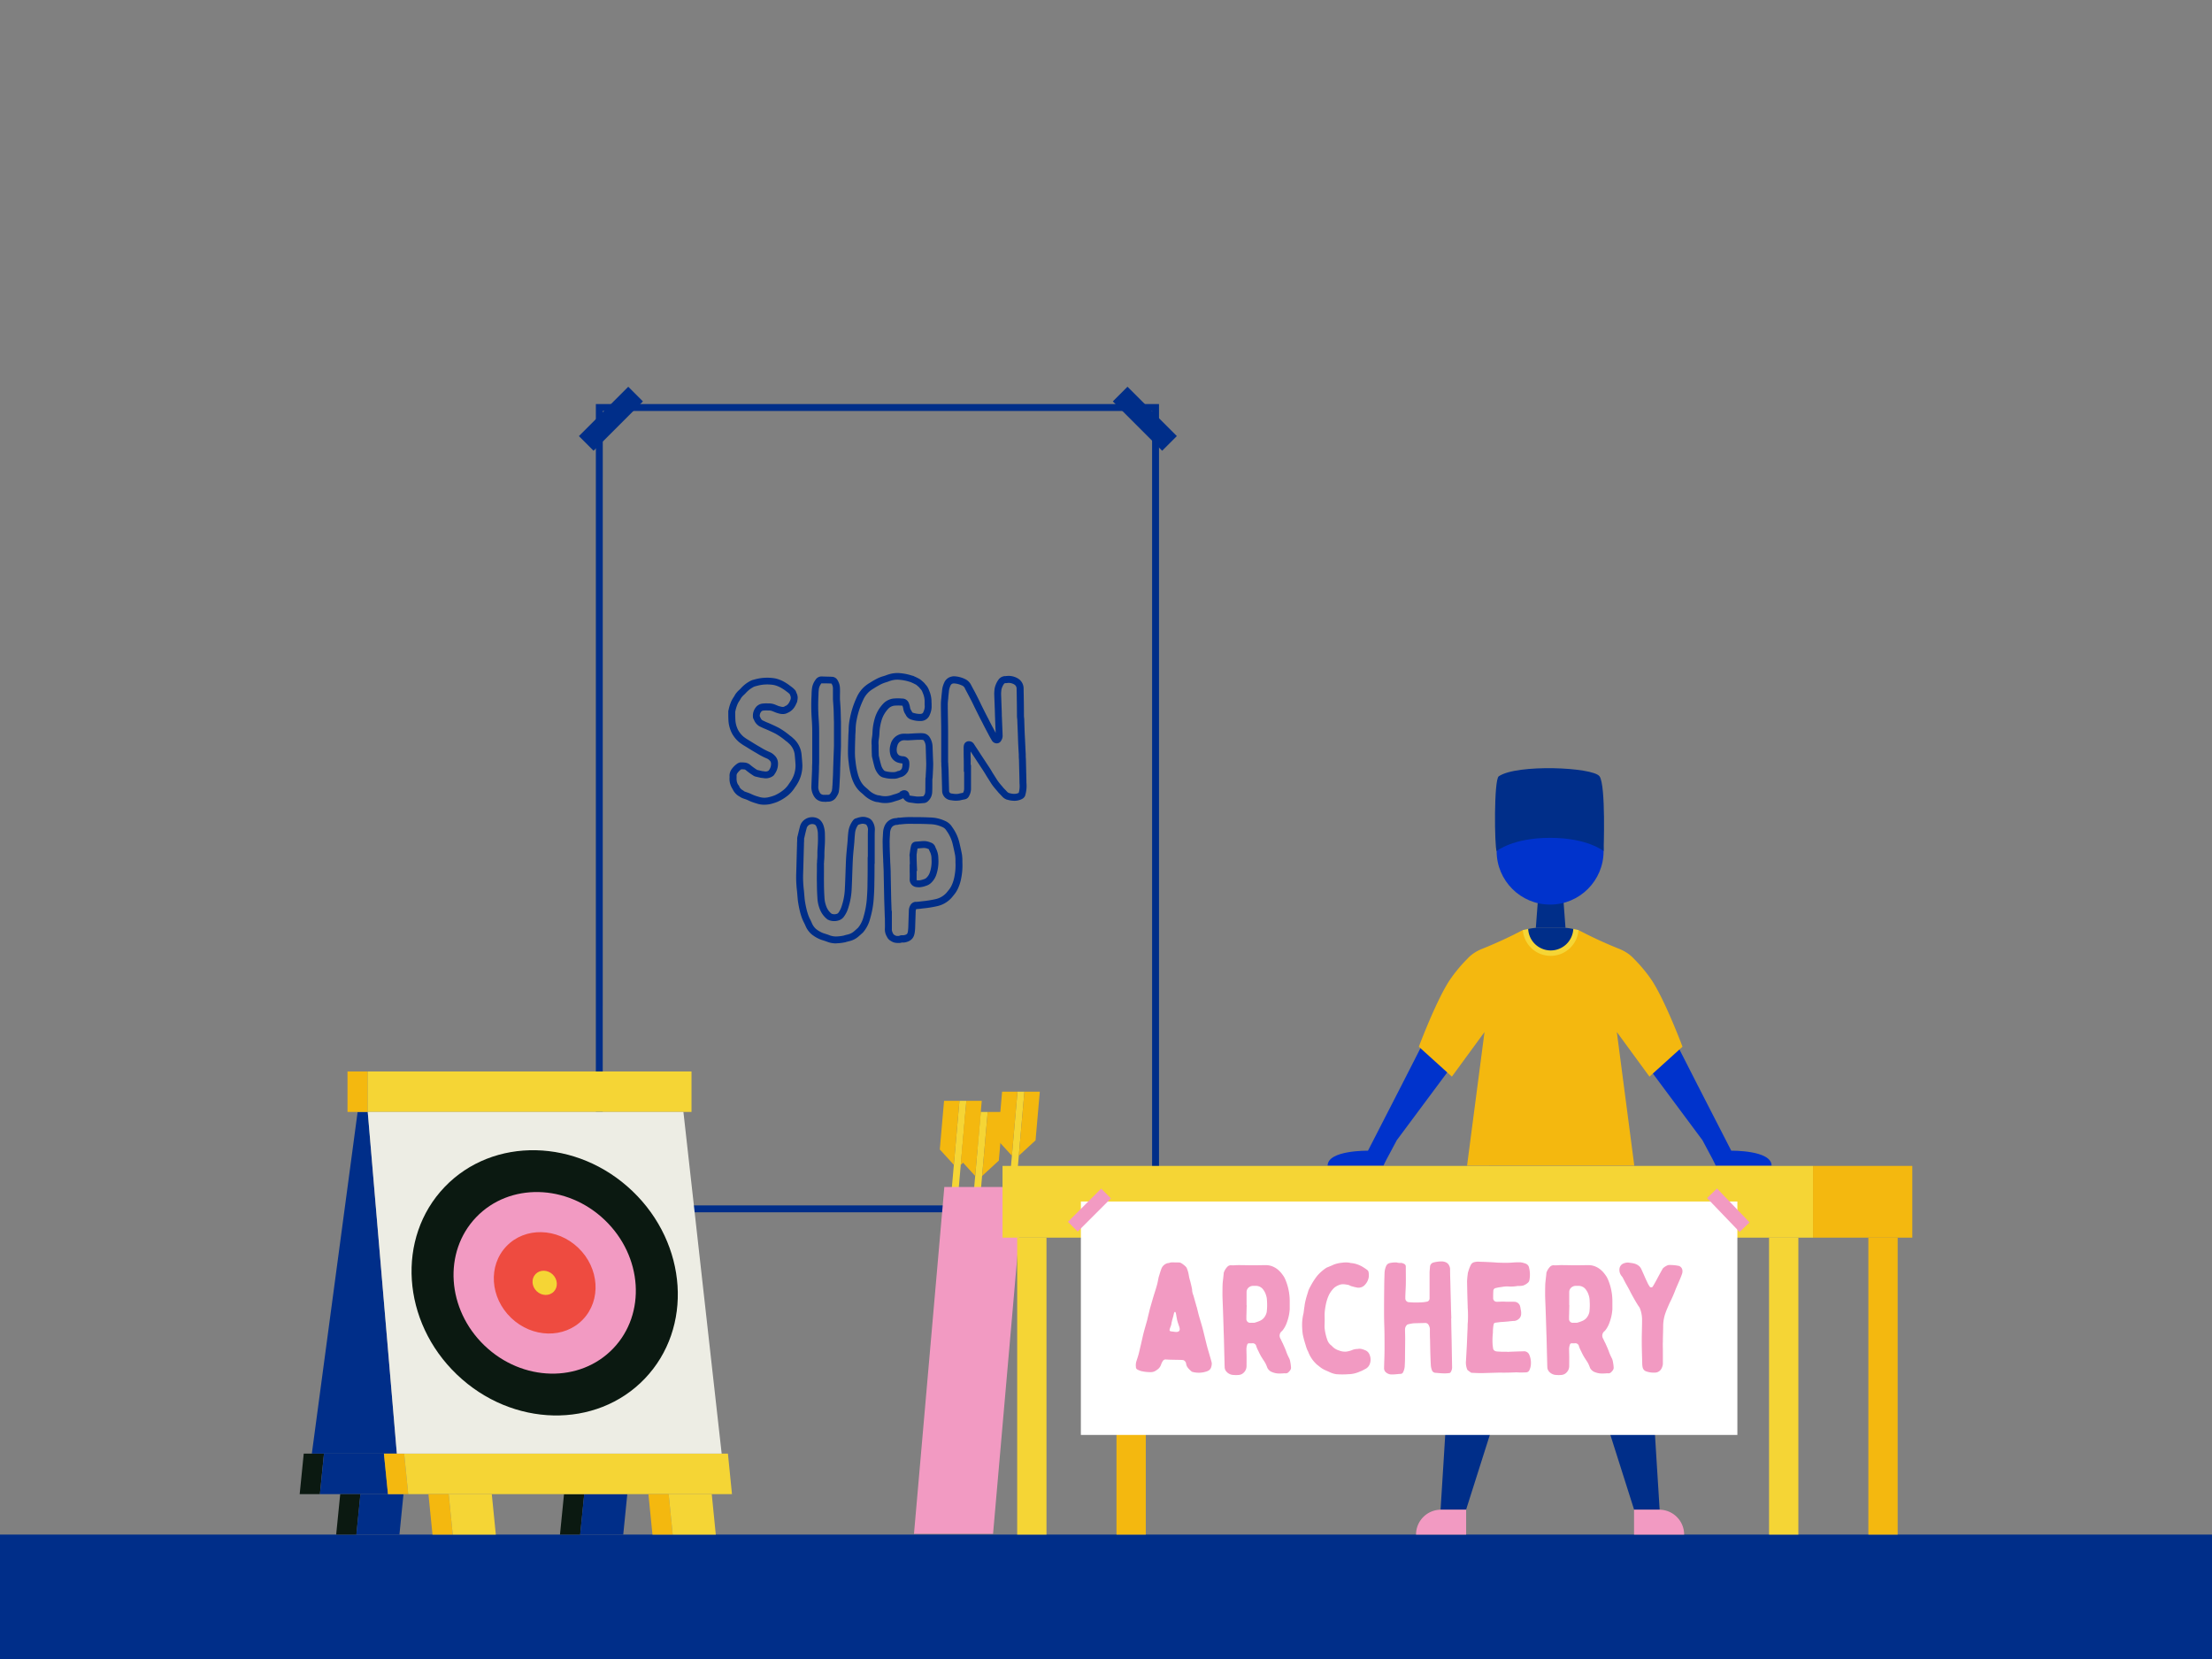
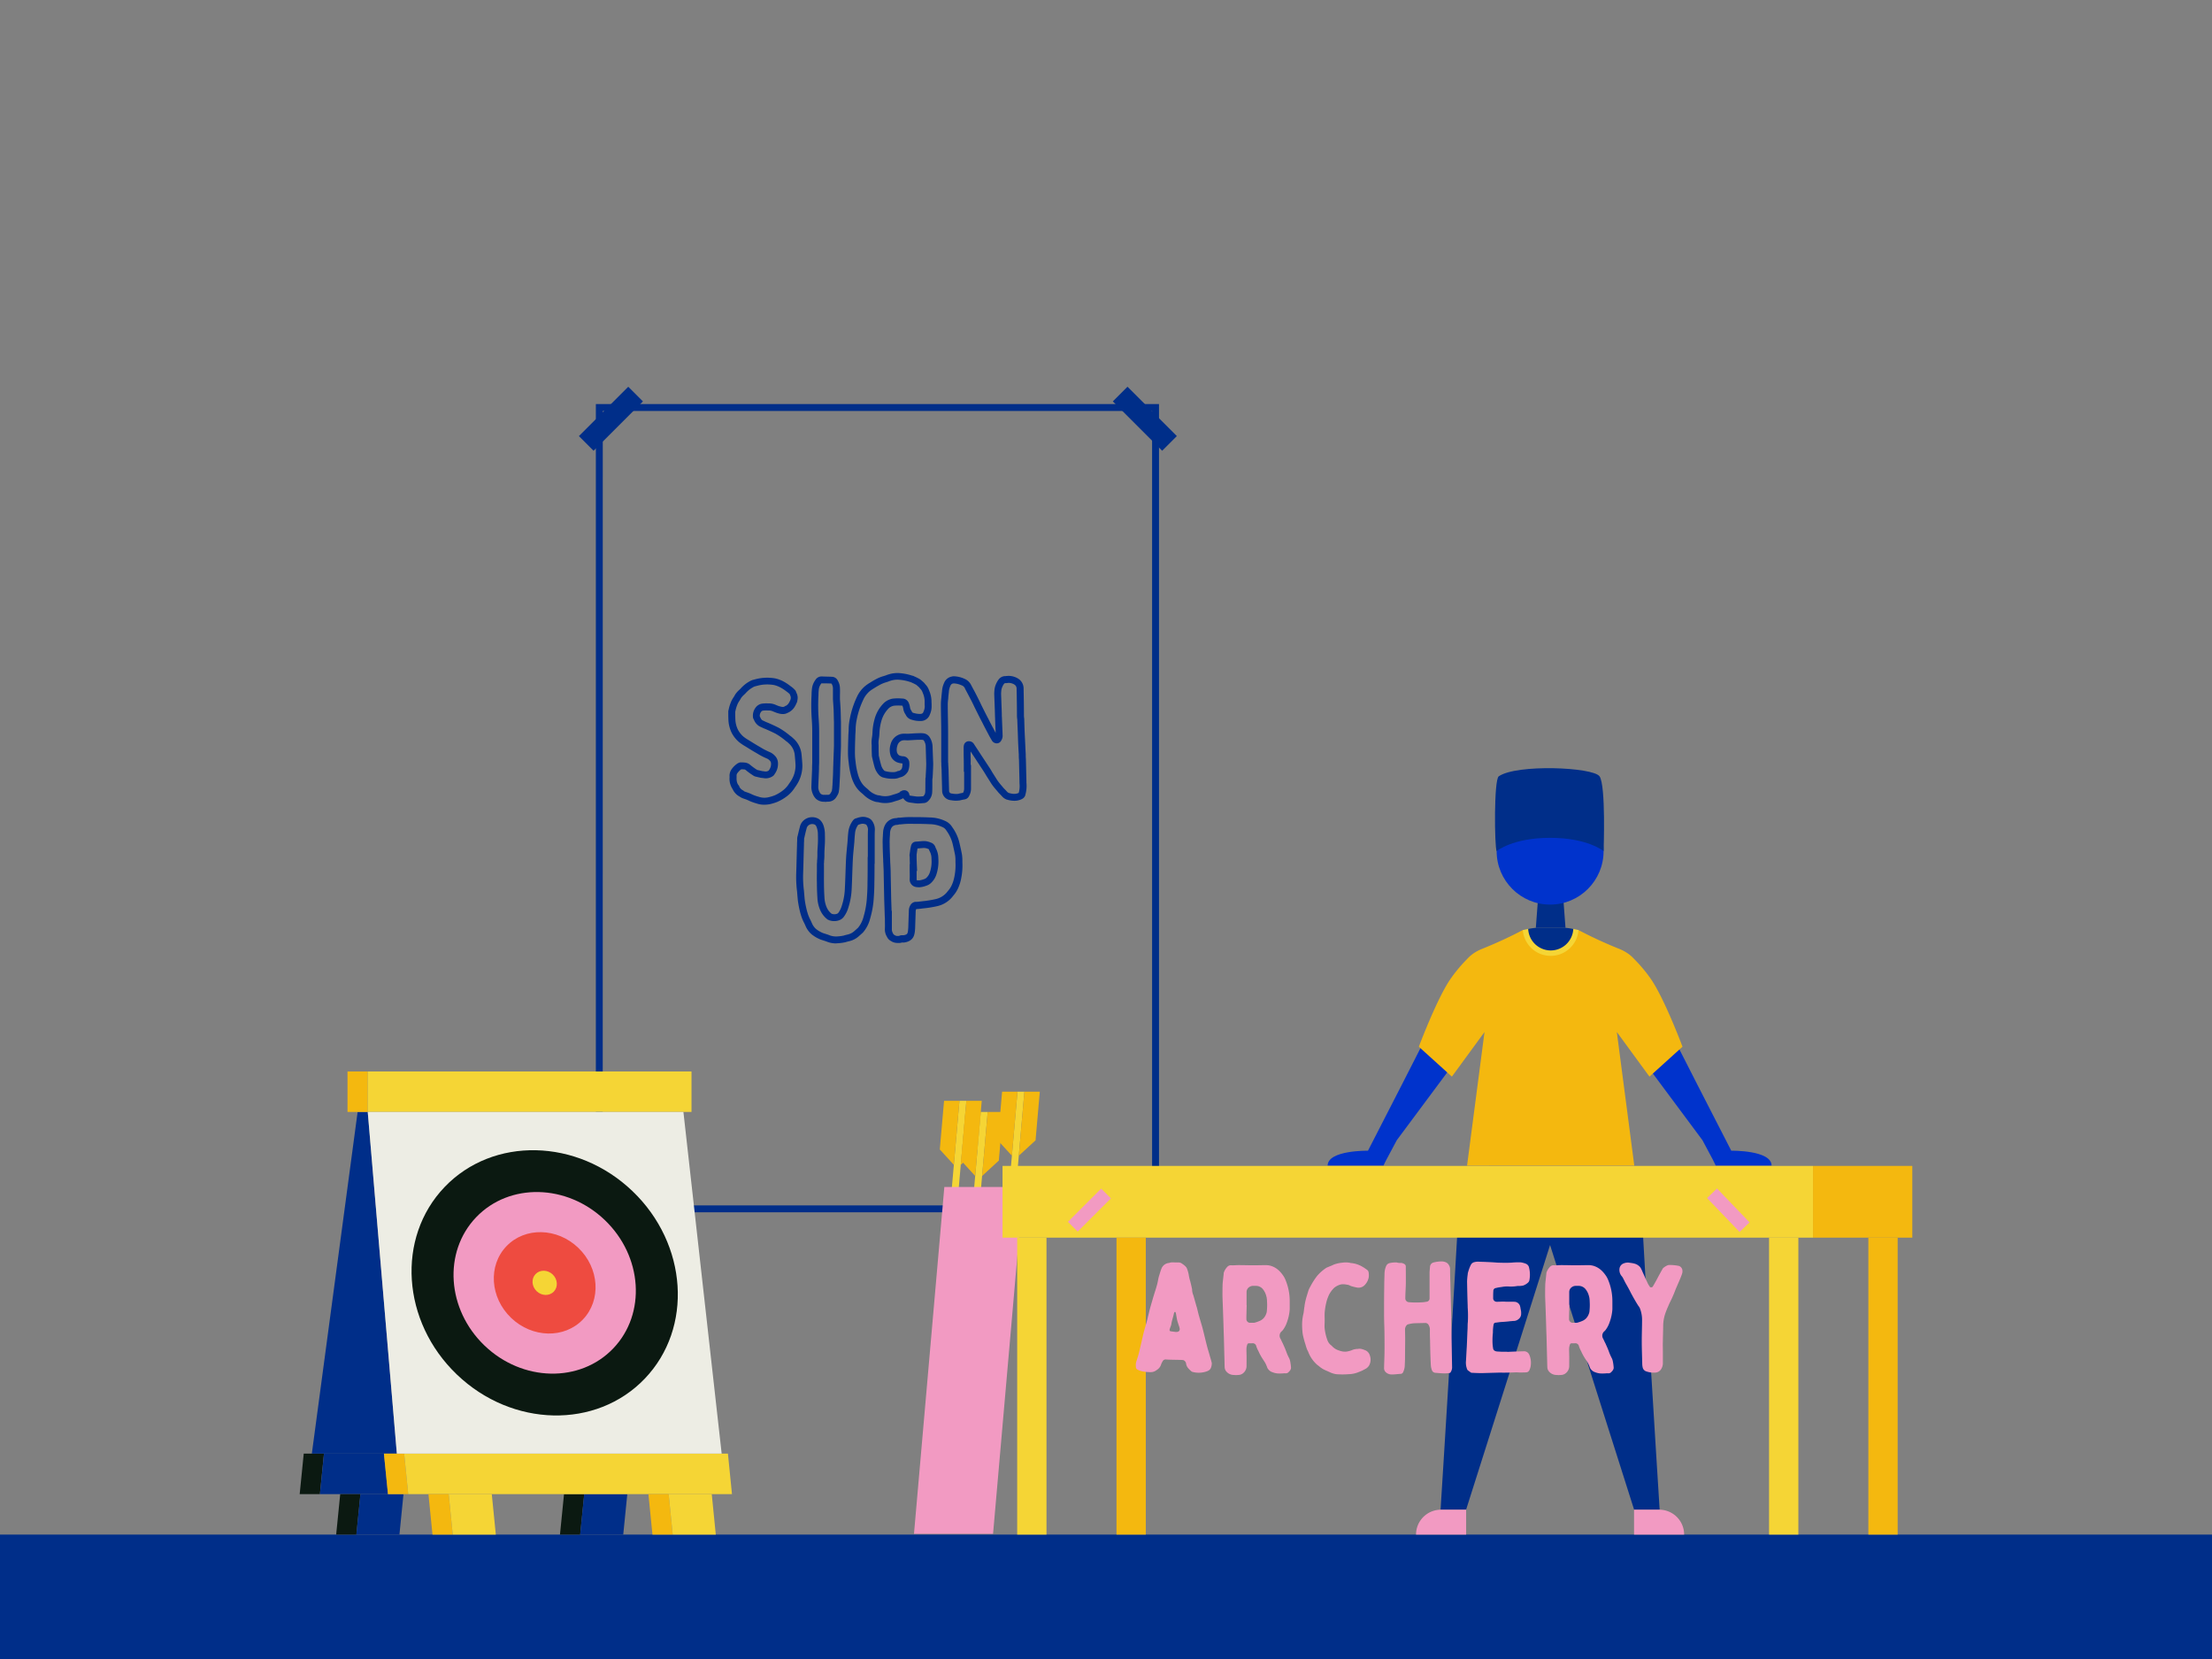
<svg xmlns="http://www.w3.org/2000/svg" width="1600" height="1200" viewBox="0 0 1600 1200">
  <rect x="0" y="0" width="1600" height="1200" fill="#808080" stroke="none" />
  <rect y="1110" width="1600" height="90" fill="#002e89" />
  <rect x="434.38" y="841.9" width="15" height="50.48" transform="translate(-483.73 566.44) rotate(-45)" fill="#002e89" />
  <rect x="802.84" y="859.64" width="50.48" height="15" transform="translate(-370.62 839.52) rotate(-45)" fill="#002e89" />
  <path d="M838.34,876.88H431V292.27H838.34Zm-402.37-5H833.34V297.27H436Z" fill="#002e89" />
  <rect x="820.58" y="277.63" width="15" height="50.48" transform="translate(28.38 674.26) rotate(-45)" fill="#002e89" />
  <rect x="416.64" y="295.37" width="50.48" height="15" transform="translate(-84.73 401.19) rotate(-45)" fill="#002e89" />
  <path d="M552.62,582.06a15.83,15.83,0,0,1-5.36-.89l-.41-.13a32.53,32.53,0,0,1-5.79-2.2,19.58,19.58,0,0,0-2.27-.88c-.6-.21-1.21-.42-1.81-.67a6.68,6.68,0,0,1-1.49-.79c-.24-.14-.43-.28-.57-.38l-.07,0a11.51,11.51,0,0,1-4.76-5l-.31-.57a13.32,13.32,0,0,1-2.06-8.36v-.38a8.11,8.11,0,0,1,1.68-5.69l.09-.13a16.87,16.87,0,0,1,4-3.78l.22-.13a7.83,7.83,0,0,1,1.18-.49l.38-.13h.4a26.29,26.29,0,0,1,3,.12,6.94,6.94,0,0,1,4.09,1.77,44.72,44.72,0,0,0,4.72,3.42l.21.14,1.61.37c.67.15,1.34.3,2,.48.21,0,.43,0,.65.07a11.25,11.25,0,0,1,1.22.16,3.75,3.75,0,0,0,2.82-.62l.23-.31a7.38,7.38,0,0,0,1.49-5,2.87,2.87,0,0,0-.78-1.77,6.33,6.33,0,0,0-2-1.54,52.5,52.5,0,0,1-7.53-3.9l-.81-.47c-1.85-1.05-3.69-2.19-5.46-3.29l-2.11-1.3a35.23,35.23,0,0,1-4.51-3.07l-.11-.09a22.76,22.76,0,0,1-4.77-5.83,23.26,23.26,0,0,1-2.71-9.5c-.13-2.17-.13-4.28-.13-6.32v-.67l.3-1.19a30,30,0,0,1,2.15-6.47,25.21,25.21,0,0,1,1.35-2.27c.4-.62.77-1.21,1.08-1.81l.11-.19a17.11,17.11,0,0,1,2.88-3.3c.44-.42.87-.84,1.29-1.28a24.27,24.27,0,0,1,6.1-4.87,10.11,10.11,0,0,1,2.93-1.24c1.4-.38,2.81-.76,4.25-1a33.88,33.88,0,0,1,11.41,0,23.5,23.5,0,0,1,5.91,2.15,34.13,34.13,0,0,1,5,3.26l.72.53a17.44,17.44,0,0,1,2.52,2.19,4.62,4.62,0,0,1,.48.59l.3.31.19.56c0,.13.09.23.13.34s.14.35.21.55a7.74,7.74,0,0,1,.63,5.55,4.32,4.32,0,0,1-.64,2,16.3,16.3,0,0,1-1.31,2.56,10.94,10.94,0,0,1-4.32,4l-.66.3c-2.51,1.41-5.07.94-7.27.27a16.89,16.89,0,0,1-2.22-.8l-.89-.35a8.39,8.39,0,0,0-2.89-.8l-1.32,0a20.15,20.15,0,0,0-3.27.11,2.09,2.09,0,0,0-1.49,1,4.5,4.5,0,0,0-.88,3.07v.05c.07.14.14.28.2.42.65,1.33,1,2.06,1.8,2.49l1.31.62c.65.31,1.26.61,1.9.86,2.35.95,5,2.16,8.32,3.81l.11.06a52.86,52.86,0,0,1,8.17,5.7,16.33,16.33,0,0,1,2.26,1.85,17.7,17.7,0,0,1,6.11,11.49c.25,2.58.5,5.26.63,8a25.4,25.4,0,0,1-2.66,11.73,31.2,31.2,0,0,1-2.8,4.5,23.12,23.12,0,0,1-5.13,5.81,33.37,33.37,0,0,1-7.71,4.63,37.62,37.62,0,0,1-5.11,1.56A21.33,21.33,0,0,1,552.62,582.06ZM538,572.15l.19.12c.16.1.42.28.52.32l.15,0c.53.22,1.07.41,1.61.59a26.25,26.25,0,0,1,2.91,1.16,28.24,28.24,0,0,0,5,1.87l.58.18a12.72,12.72,0,0,0,7,.26,33.88,33.88,0,0,0,4.34-1.32,28.26,28.26,0,0,0,6.52-4,19.15,19.15,0,0,0,4.08-4.72,25.3,25.3,0,0,0,2.37-3.79,20.27,20.27,0,0,0,2.16-9.35c-.12-2.57-.36-5.19-.6-7.64a12.81,12.81,0,0,0-4.49-8.31l-.11-.11a11.2,11.2,0,0,0-1.68-1.37l-.23-.18a48.65,48.65,0,0,0-7.45-5.22c-3.18-1.57-5.7-2.72-7.89-3.61-.8-.32-1.52-.67-2.23-1-.42-.2-.83-.4-1.24-.58l-.16-.08a9.34,9.34,0,0,1-4-4.76L545,520a3.85,3.85,0,0,1-.39-1.77,9.58,9.58,0,0,1,1.76-6.16,7.18,7.18,0,0,1,4.79-3.1,23.85,23.85,0,0,1,4.18-.18l1.23,0a12.44,12.44,0,0,1,4.68,1.13l1,.4a11.75,11.75,0,0,0,1.59.58l.14,0c1.85.57,2.79.59,3.59.06l.62-.41h.25a5.69,5.69,0,0,0,2.11-2l.08-.13a12.29,12.29,0,0,0,1-2l.19-.49a4,4,0,0,0-.34-3.13l0-.12c0-.12-.09-.23-.13-.34l-.09-.2,0,0a13.21,13.21,0,0,0-1.68-1.5l-.87-.63a31.09,31.09,0,0,0-4.32-2.81,18.75,18.75,0,0,0-4.59-1.71,28.68,28.68,0,0,0-9.65,0c-1.2.22-2.45.55-3.77.91a5.56,5.56,0,0,0-1.58.63l-.12.08a19.62,19.62,0,0,0-5,3.92c-.52.57-1,1.06-1.53,1.54a14.4,14.4,0,0,0-2.06,2.26,23.94,23.94,0,0,1-1.28,2.15,19.58,19.58,0,0,0-1.08,1.81,25.51,25.51,0,0,0-1.77,5.42l-.15.66c0,2.06,0,4,.12,6a18.15,18.15,0,0,0,2.12,7.46,17.63,17.63,0,0,0,3.68,4.47,30,30,0,0,0,3.87,2.61l2.18,1.35c1.82,1.13,3.53,2.19,5.32,3.2l.85.5a48.45,48.45,0,0,0,6.83,3.55,11.09,11.09,0,0,1,3.76,2.71l.12.12a7.75,7.75,0,0,1,2.08,5.14,12.42,12.42,0,0,1-2.54,8.08l0,.07a3.75,3.75,0,0,1-1.34,1.35,8.86,8.86,0,0,1-6.61,1.35,5.61,5.61,0,0,0-.67-.08,11.12,11.12,0,0,1-1.23-.16l-.17,0c-.63-.18-1.27-.32-1.9-.46s-1.4-.32-2.1-.5l-.46-.18a5.44,5.44,0,0,1-1-.58,51,51,0,0,1-5.1-3.7,2.56,2.56,0,0,0-1.07-.62l-.3,0a17,17,0,0,0-2-.1l-.09,0a12.58,12.58,0,0,0-2.63,2.57,2.92,2.92,0,0,0-.74,2.19l0,.38v.72c-.12,2.52.32,4.27,1.41,5.66l.53.68V569a6.3,6.3,0,0,0,2.49,2.59,5.63,5.63,0,0,1,.75.47Zm-3,4h0Z" fill="#002e89" />
  <path d="M597.21,580a7.66,7.66,0,0,1-.94-.06,8.57,8.57,0,0,1-6.07-2.16,10.31,10.31,0,0,1-2.06-3,12.62,12.62,0,0,1-1.23-6.14c.07-2.23.16-4.35.25-6.47s.18-4,.24-6c0-1,0-2,.06-3.1s.06-1.91.06-2.83V529.71c0-3.16-.12-6.36-.36-9.54a140.23,140.23,0,0,1-.13-17.66,37.29,37.29,0,0,1,.39-5.2,13.53,13.53,0,0,1,2.43-5.54,5.14,5.14,0,0,1,4.54-2.48h.12c1.19.06,2.38.09,3.57.12s2.44.06,3.66.12a4.83,4.83,0,0,1,4.15,2.57,11.45,11.45,0,0,1,1.67,5.74c.08,1.6.06,3.12,0,4.88,0,.95,0,2,0,3.14l.11,1.5c.12,1.72.28,3.87.37,6h0c.06,1.5.09,3,.12,4.43s.07,2.89.13,4.32v17.63c-.06,2.31-.15,4.56-.24,6.82s-.19,4.67-.25,7c-.06,1.31-.09,2.59-.12,3.89s-.06,2.63-.12,4l-.38,7.24c0,.34-.06.68-.09,1a19.05,19.05,0,0,1-.27,2.35,6.61,6.61,0,0,1-.85,2.74,9.7,9.7,0,0,1-.81,1.42c-.08.14-.17.28-.27.43l-.06.1a6.91,6.91,0,0,1-6.08,3.14l-.61,0C597.86,580,597.54,580,597.21,580Zm-2.87-85.74a.41.41,0,0,0-.19,0l-.12.18a8.86,8.86,0,0,0-1.66,3.52,31.36,31.36,0,0,0-.34,4.57v.15a136.74,136.74,0,0,0,.12,17.09c.25,3.27.37,6.6.37,9.88v20.64c0,1,0,2-.06,3s-.06,2-.06,3c-.06,2.08-.15,4.09-.24,6.11s-.19,4.19-.25,6.32a7.81,7.81,0,0,0,.67,3.78l.1.2a5.26,5.26,0,0,0,1,1.5,3.81,3.81,0,0,0,2.73.71l.4,0a7.21,7.21,0,0,0,1,0l.87,0a2,2,0,0,0,1.9-.89l.31-.48a5.91,5.91,0,0,0,.45-.79l.18-.35a1.73,1.73,0,0,0,.24-.63v-.28l.06-.26a13.39,13.39,0,0,0,.22-1.86c0-.39,0-.78.09-1.16l.36-7c.06-1.28.09-2.57.12-3.84s.06-2.66.13-4c.05-2.34.15-4.71.24-7.06s.18-4.46.24-6.69v-17.4c-.06-1.45-.09-2.91-.12-4.38s-.06-2.86-.12-4.33c-.09-2.1-.25-4.2-.37-5.89l-.12-1.77c0-1.22,0-2.3,0-3.3,0-1.7,0-3.16,0-4.62v-.12a6.51,6.51,0,0,0-1-3.29.29.29,0,0,0-.06-.1c-1.18-.06-2.37-.09-3.55-.12S595.55,494.35,594.34,494.29Z" fill="#002e89" />
  <path d="M664,581.16a15.68,15.68,0,0,1-2-.13c-.77-.12-1.44-.21-2.11-.3s-1.41-.18-2.14-.3a6.29,6.29,0,0,1-4.06-2.57h0a2.6,2.6,0,0,1-.43-.49,21.78,21.78,0,0,1-4.7,1.84l-1,.3-1.06.35a19.56,19.56,0,0,1-10.55.54l-.23-.06a4.65,4.65,0,0,0-.94-.16c-.29,0-.58-.06-.87-.11l-.21,0a19.72,19.72,0,0,1-8.61-4.79c-.62-.61-1.21-1.11-1.89-1.69l-.32-.27c-3.22-2.7-5.44-6.28-7-11.26a58.46,58.46,0,0,1-2-10.49,51.16,51.16,0,0,1-.51-7.64c0-3.51.11-7.06.25-11,0-.89.06-1.85.12-2.78s.12-1.72.12-2.53a41.6,41.6,0,0,1,.89-8,65.14,65.14,0,0,1,5-15.35,22.43,22.43,0,0,1,6.41-8.33,27.14,27.14,0,0,1,3.14-2.13l1.41-.89.15-.09.78-.46c.54-.32,1.1-.65,1.79-1a26.93,26.93,0,0,1,5.77-2.35l1.64-.53a8.73,8.73,0,0,1,1.28-.47l.22-.07a21.14,21.14,0,0,1,9.13-1,38.51,38.51,0,0,1,8.45,1.8l.14,0a4.55,4.55,0,0,1,1.22.48,38.87,38.87,0,0,1,4,2l.17.11a19.24,19.24,0,0,1,1.85,1.52l.75.65.14.13a10.53,10.53,0,0,1,.88,1,4.79,4.79,0,0,0,.46.55A11.5,11.5,0,0,1,672,499.3a20.33,20.33,0,0,1,1.78,8.74,9,9,0,0,1,.07,1.33c0,.27,0,.57,0,.72l0,.26a14.07,14.07,0,0,1-1.24,6.44,6.93,6.93,0,0,1-6.18,4.72h-.14a19.45,19.45,0,0,1-6.86-.92,6.5,6.5,0,0,1-4-3l-.12-.21c-.2-.38-.41-.81-.57-1l-.09-.14a9.56,9.56,0,0,1-1.29-3.58,9.06,9.06,0,0,0-.63-2.23l-.16,0h-.16a31.52,31.52,0,0,0-5.41,0,7.29,7.29,0,0,0-4.08,1.82,20.86,20.86,0,0,0-5.29,8.87,37,37,0,0,0-1.49,8.66,33.48,33.48,0,0,1-.43,4.57c-.07.46-.13.93-.19,1.4a15.88,15.88,0,0,0,0,3.16v.85c0,1.91,0,3.88.11,5.72v.16a4.83,4.83,0,0,0,.11,1.36l.07.25c.4,1.8.9,4,1.55,6.24a9.17,9.17,0,0,0,2,3.66l.1.12a1.54,1.54,0,0,0,.75.47,19.93,19.93,0,0,0,5.41.77l.61,0a6.58,6.58,0,0,0,2.31-.42,5,5,0,0,1,.62-.25l.38-.19.39,0a3.36,3.36,0,0,0,2.31-1.64l.05-.06a9.46,9.46,0,0,0,.46-3.74v0l-.09,0h-.08a14.5,14.5,0,0,1-3.44-.72,8.4,8.4,0,0,1-5-5.12l0-.1a13.14,13.14,0,0,1,0-7.66,10.38,10.38,0,0,1,2.74-5,10.21,10.21,0,0,1,4.79-2.69,14.21,14.21,0,0,1,3.76-.2,15.08,15.08,0,0,0,1.63,0l2.58-.15c1.66-.11,3.38-.21,5.1-.22a17,17,0,0,1,3.57.13l.41.08a6.23,6.23,0,0,1,3.53,2.39,13.26,13.26,0,0,1,2.29,6.95L675,552.2c0,2.22-.11,4.38-.22,6.46,0,1-.11,2.05-.15,3.07a10.3,10.3,0,0,1-.24,1.95V567c0,2,0,4.16-.12,6.27a9.39,9.39,0,0,1-3,6.23,4.68,4.68,0,0,1-3.32,1.4l-1,.07C666.09,581.08,665.07,581.16,664,581.16ZM657.76,575a2.64,2.64,0,0,0,.56.52l.15,0c.7.11,1.37.2,2,.28s1.45.19,2.21.32a21.74,21.74,0,0,0,3.92-.07l1.08-.08h.11l.08-.08a4.26,4.26,0,0,0,1.37-2.88c.11-1.93.11-3.88.11-5.94l.05-4.09a7.36,7.36,0,0,0,.19-1.31c0-1.14.1-2.19.15-3.23.11-2,.22-4.11.22-6.13l-.37-12.41a8.12,8.12,0,0,0-1.39-4.31,1,1,0,0,0-.61-.38,10.88,10.88,0,0,0-2.35-.1l-.3,0c-1.62,0-3.23.1-4.94.21-.86.05-1.72.11-2.59.15a19.29,19.29,0,0,1-2.15,0,9.52,9.52,0,0,0-2.42.08,5.17,5.17,0,0,0-2.4,1.37,5.48,5.48,0,0,0-1.39,2.67,8.67,8.67,0,0,0-.21,4.74c.66,1.6,1.42,2,2,2.25a10.42,10.42,0,0,0,2.35.46l.29,0a4.7,4.7,0,0,1,4.23,4.32,14.48,14.48,0,0,1-.69,6l-.17.43a3.81,3.81,0,0,1-.68,1.08,8.25,8.25,0,0,1-5.23,3.45l-.21.08a10.67,10.67,0,0,1-4.12.9l-.62,0a24,24,0,0,1-7-.89l-.11,0a6.6,6.6,0,0,1-3.27-2.09,14.2,14.2,0,0,1-3.06-5.62c-.67-2.37-1.18-4.56-1.59-6.4a8.82,8.82,0,0,1-.33-2.74c-.12-2-.12-4-.12-6v-.48a21.3,21.3,0,0,1,0-4.07c.07-.58.14-1.07.21-1.57a28.27,28.27,0,0,0,.38-4,42.13,42.13,0,0,1,1.68-9.92,25.67,25.67,0,0,1,6.55-11,12.42,12.42,0,0,1,6.8-3.24l.15,0a34.36,34.36,0,0,1,6.33,0,5,5,0,0,1,4.57,2.81l.11.24a14.13,14.13,0,0,1,1,3.61,4.53,4.53,0,0,0,.62,1.61,13.41,13.41,0,0,1,.77,1.38,1.61,1.61,0,0,0,.91.73l.2,0a14.84,14.84,0,0,0,5.11.74c1.46-.19,1.78-.81,2-1.38l.09-.25a9.22,9.22,0,0,0,.9-4.14,10,10,0,0,1-.07-1.4,5.1,5.1,0,0,0,0-.73l0-.41a15.51,15.51,0,0,0-1.33-6.84l-.06-.15a7.58,7.58,0,0,0-1.38-2.52,10.53,10.53,0,0,1-.88-1c-.13-.17-.26-.34-.4-.49l-.75-.66a17.28,17.28,0,0,0-1.34-1.12,39,39,0,0,0-3.54-1.73l-.26-.13-.47-.14a32.55,32.55,0,0,0-7.32-1.56,16,16,0,0,0-7.06.7l-.39.12a4.43,4.43,0,0,0-.68.25l-.29.12c-.63.22-1.26.42-1.9.62A22.28,22.28,0,0,0,636,495.6l-.19.11c-.56.27-1,.56-1.55.86l-.8.47c-.48.32-1,.62-1.48.93a26.5,26.5,0,0,0-2.62,1.76,17.63,17.63,0,0,0-5,6.55,59.77,59.77,0,0,0-4.66,14.17,37.09,37.09,0,0,0-.81,7.1c0,1-.06,1.94-.13,2.87s-.11,1.71-.11,2.53c-.14,4-.25,7.49-.25,10.92a46,46,0,0,0,.46,7v.1a54.46,54.46,0,0,0,1.86,9.64c1.22,4,2.94,6.82,5.39,8.88l.32.27c.74.62,1.43,1.21,2.14,1.91a14.81,14.81,0,0,0,6.27,3.52l.49.06a10,10,0,0,1,1.84.34,14.76,14.76,0,0,0,7.81-.45l1.06-.35,1.1-.33a16.85,16.85,0,0,0,3.73-1.44v-.29l1.22-.6.28-.23h.2a3.82,3.82,0,0,1,3.29.13,3.75,3.75,0,0,1,1.93,2.9ZM653,552.07Z" fill="#002e89" />
  <path d="M733.64,579.23a18.28,18.28,0,0,1-5.07-.8l-.18,0a8.34,8.34,0,0,1-3.56-2.39c-.45-.49-.92-1-1.39-1.48s-1-1-1.5-1.61l-.07-.08c-.43-.53-.88-1.05-1.32-1.57a45.12,45.12,0,0,1-3.45-4.41l-3.73-5.92c-1-1.73-2.07-3.4-3.26-5.18-.54-.82-1.09-1.64-1.63-2.48-1.32-2-2.68-4.09-4.05-6.15-.79-1.21-1.59-2.41-2.37-3.61,0,1.61,0,3.23.05,4.84s0,3.27,0,4.91h.25v17.26a11.2,11.2,0,0,1-1.52,5.41,4.1,4.1,0,0,1-2.92,2.21l-.61.11c-1,.2-2.07.41-3.11.69l-.19,0a18.18,18.18,0,0,1-5.78-.11l-.91-.12a6.9,6.9,0,0,1-5.85-6.79l-.36-13.49c0-1.68-.11-3.23-.22-4.86l0-.49c0-.37,0-.75,0-1.1s-.07-.89-.07-1.3V530.19c0-3.46-.06-7-.12-10.46s-.12-7-.12-10.54a34.15,34.15,0,0,1,.22-3.47c.06-.54.11-1.08.15-1.63.07-.83.16-1.67.25-2.51s.18-1.56.24-2.31a17.21,17.21,0,0,1,1.52-5.45l.07-.16a7.4,7.4,0,0,1,5.47-4.3,4.55,4.55,0,0,1,1.49-.19h.25a20.33,20.33,0,0,1,7.95,2.07,9.37,9.37,0,0,1,4.35,4.46l1.48,2.78c1,1.8,1.88,3.5,2.76,5.25s1.79,3.57,2.63,5.35l.79,1.66,2.52,5c.71,1.41,1.44,2.85,2.14,4.12l.07.12c1.05,2.18,2.17,4.27,3.34,6.49.41.76.82,1.54,1.23,2.32.22.43.45.87.69,1.3-.06-1.5-.12-3-.19-4.51-.09-2.12-.18-4.24-.24-6.36-.06-1.18-.09-2.41-.12-3.66s-.06-2.38-.12-3.61c-.12-3.27-.25-6.51-.37-9.87a31.72,31.72,0,0,1,.23-3.53l.06-.54a16.52,16.52,0,0,1,2.59-6.1,6.2,6.2,0,0,1,5.59-2.87l.18-.09.53,0a13,13,0,0,1,8.46,2.13,8.44,8.44,0,0,1,3.61,7.09c.12,6.33.25,12.93.25,19.44a18.76,18.76,0,0,0,.21,2.28l0,.29c.12,4.35.24,8.84.48,13.13s.37,8.37.61,12.35v.15a30.92,30.92,0,0,0,.11,3.23v.19l.37,15.24c0,.82,0,1.55.06,2.27s.06,1.49.06,2.23a23.37,23.37,0,0,1-.94,6.17l0,.15a4.62,4.62,0,0,1-2.31,2.6l-.33.18A12,12,0,0,1,733.64,579.23Zm-3.59-5.57c2.76.78,4.82.76,6.66-.08l0,0,.15-.08a17.52,17.52,0,0,0,.67-4.53c0-.67,0-1.34-.06-2s-.06-1.59-.06-2.42l-.36-15.09a33.23,33.23,0,0,1-.13-3.55c-.24-4-.48-8.12-.6-12.37s-.37-8.72-.49-13.06a22.05,22.05,0,0,1-.24-2.85c0-6.46-.13-13-.25-19.4a3.5,3.5,0,0,0-1.48-3,7.88,7.88,0,0,0-5-1.24,4.71,4.71,0,0,1-1.31.14h-.19c-.41,0-.76,0-1.29.75a11.25,11.25,0,0,0-1.75,4.1l0,.17a27.4,27.4,0,0,0-.2,2.93c.12,3.27.24,6.51.36,9.74.06,1.25.09,2.49.13,3.71s0,2.39.12,3.58c.06,2.15.15,4.25.24,6.35s.18,4.12.24,6.19a6.29,6.29,0,0,1-1,4,3.6,3.6,0,0,1-4.51,1.82,4.14,4.14,0,0,1-2.25-1.86c-.85-1.44-1.72-2.92-2.48-4.42-.38-.74-.79-1.51-1.2-2.27-1.13-2.14-2.3-4.35-3.39-6.59-.74-1.34-1.48-2.8-2.19-4.21l-3.38-6.78c-.81-1.73-1.66-3.51-2.55-5.19s-1.78-3.42-2.73-5.19c-.5-.94-1-1.89-1.52-2.86l0-.11a4.35,4.35,0,0,0-2.12-2.17l-.1,0a15,15,0,0,0-5.87-1.49l-.07,0-.41.05a2.45,2.45,0,0,0-1.94,1.58,13,13,0,0,0-1.11,3.81c-.06.82-.15,1.65-.25,2.48s-.17,1.57-.23,2.33c0,.59-.1,1.18-.16,1.76-.1,1-.2,2-.2,3,0,3.46.06,7,.12,10.45s.12,7.05.12,10.55v20.52c0,.29,0,.6.05.92s.07.92.07,1.39l0,.24c.12,1.72.23,3.35.23,5.13l.36,13.5a1.91,1.91,0,0,0,1.63,1.91l.79.1a14.21,14.21,0,0,0,4.12.17c1.17-.31,2.32-.53,3.35-.73l.21-.05a6.19,6.19,0,0,0,.79-2.78V558.25h-.24v-2.5c0-2.45,0-4.9-.06-7.35s-.06-4.94-.06-7.41a7.6,7.6,0,0,1,.17-1.84,3.62,3.62,0,0,1,3.25-3l.41,0a4.23,4.23,0,0,1,3.71,2.16c1.29,2,2.65,4,4,6.1s2.73,4.15,4.07,6.19c.53.83,1.06,1.63,1.59,2.43,1.18,1.76,2.4,3.58,3.44,5.47l3.6,5.7a40,40,0,0,0,3,3.86c.45.53.91,1.06,1.35,1.6s.91,1,1.37,1.46,1,1.06,1.51,1.62A3.4,3.4,0,0,0,730.05,573.66Zm-33.58-.08h0Zm-6.73-79.41Z" fill="#002e89" />
  <path d="M605.07,682.37H605a17.59,17.59,0,0,1-6.62-1.14c-1-.4-2.09-.75-3.17-1.09l-1.31-.42a25,25,0,0,1-6.95-4A16.82,16.82,0,0,1,583,670.5l-.08-.17-.35-.79c-.36-.81-.72-1.65-1.13-2.37a32.07,32.07,0,0,1-2.24-5.78l-.19-.59a74,74,0,0,1-1.62-7.58c-.23-1.23-.36-2.65-.48-3.91l-.39-4.63a82.49,82.49,0,0,1-.61-12.41c.12-3.55.21-7.08.3-10.63s.18-6.9.3-10.38c0-.73,0-1.54.06-2.36s.06-1.49.06-2.24a6.51,6.51,0,0,1,.33-2c.47-2.09,1-4.24,1.56-6.39a8.89,8.89,0,0,1,4.78-6.2c3.38-1.76,8-1.1,10.27,1.46a9.5,9.5,0,0,1,1.92,3.11l.05.12a19.6,19.6,0,0,1,1.13,7.05,78.69,78.69,0,0,1-.16,8.85c-.08,1.42-.16,2.83-.2,4.25v2c0,1.4-.12,2.76-.24,4.08,0,.5,0,1-.07,1.48s0,.86,0,1.28c0,1.45,0,2.9,0,4.35,0,2.81-.05,5.71,0,8.54,0,3.56.12,7.06.35,10.46a20.46,20.46,0,0,0,1.4,6.68,12.09,12.09,0,0,0,3.56,5,3.57,3.57,0,0,1,.39.19l.2.09a5.64,5.64,0,0,0,3.5-.09,2.2,2.2,0,0,0,1.14-.9l.09-.13a16,16,0,0,0,2.3-4.89,45.41,45.41,0,0,0,2.2-12.62c.18-3.57.31-7.19.43-10.69s.24-7.16.42-10.78c.17-2.82.44-5.61.7-8.3.14-1.41.28-2.84.4-4.27.12-2,.24-4.11.49-6.2a17.29,17.29,0,0,1,3.51-8.88l.25-.29a3.84,3.84,0,0,1,2-1.15l.61-.19a15.48,15.48,0,0,1,3.45-.81,9.33,9.33,0,0,1,4,.53A6.15,6.15,0,0,1,631,594l.17.27a10.87,10.87,0,0,1,1.63,6.16c-.11,1.83-.11,3.6-.11,5.47v18.94h-.12c0,4.53,0,9.16-.12,13.73,0,3.36-.13,6.66-.38,10.12a67,67,0,0,1-2.66,15.7,24.59,24.59,0,0,1-5.14,10.05l-.09.09c-.27.27-.58.54-.89.82s-.48.41-.69.62-.52.47-.76.67a1.93,1.93,0,0,0-.21.17,15.57,15.57,0,0,1-6.79,3.83l-.76.2c-.79.18-1.61.38-2.39.64l-.19.05a33.8,33.8,0,0,1-6.4.79Zm-17.6-14.17a12.1,12.1,0,0,0,2.62,3.62,19.82,19.82,0,0,0,5.45,3.18l1.18.37c1.17.37,2.39.75,3.53,1.23a13.09,13.09,0,0,0,4.68.77,30.48,30.48,0,0,0,5.33-.63c.94-.31,1.87-.53,2.69-.73l.46-.11a10.78,10.78,0,0,0,4.69-2.54,6.56,6.56,0,0,1,.64-.57c.12-.1.25-.2.39-.34s.59-.55.9-.82l.64-.58a20.61,20.61,0,0,0,4-8.1,62.69,62.69,0,0,0,2.45-14.58c.24-3.34.36-6.54.36-9.79v-.05c.12-5.37.12-10.85.12-16.15v-2.5h.12V605.94c0-2,0-3.8.12-5.8a5.94,5.94,0,0,0-1-3.3c-.36-.46-.53-.55-.54-.55l-.43-.09a5.32,5.32,0,0,0-2.07-.38,11.76,11.76,0,0,0-2.46.6l-.56.18a12,12,0,0,0-2.31,6.07c-.24,2-.36,4-.48,6v.12c-.12,1.45-.26,2.89-.4,4.33-.27,2.76-.53,5.37-.68,8.08-.18,3.56-.31,7.18-.43,10.68s-.24,7.16-.42,10.78a50.84,50.84,0,0,1-2.44,13.87,20.54,20.54,0,0,1-3,6.25,7.2,7.2,0,0,1-3.63,2.86,10.68,10.68,0,0,1-6.64.18l-.11,0a8,8,0,0,1-.86-.37l-.24-.11-.41-.14-.32-.25a17.16,17.16,0,0,1-5.4-7.29,25,25,0,0,1-1.76-8.25c-.24-3.47-.36-7.08-.36-10.69-.09-2.85-.06-5.8,0-8.66,0-1.43,0-2.86,0-4.3,0-.53,0-1.06.06-1.59s.06-.86.06-1.29v-.23c.12-1.29.23-2.52.23-3.73v-2c0-1.53.12-3,.21-4.46a75.94,75.94,0,0,0,.16-8.36v-.14a15,15,0,0,0-.79-5.3A4.93,4.93,0,0,0,590,597l-.12-.13c-.71-.81-2.8-1.14-4.25-.39a4,4,0,0,0-2.21,2.78l-.05.24c-.59,2.09-1.07,4.26-1.54,6.35l-.07.25a1.67,1.67,0,0,0-.12.52c0,.81,0,1.63-.06,2.44s-.06,1.49-.06,2.24c-.12,3.56-.21,7-.3,10.43s-.18,7.11-.31,10.66a78.1,78.1,0,0,0,.59,11.73l.4,4.7c.11,1.2.23,2.45.43,3.55a68.61,68.61,0,0,0,1.52,7.09l.13.39a28.73,28.73,0,0,0,1.85,4.87c.51.9.94,1.9,1.33,2.77Z" fill="#002e89" />
  <path d="M650,682.06a5.94,5.94,0,0,1-.72,0,8.6,8.6,0,0,1-2.51-.33,8.21,8.21,0,0,1-2.31-1.07l-.15-.09a6.29,6.29,0,0,1-2.69-2.85c-.1-.19-.2-.37-.31-.55l-.16-.29a10.33,10.33,0,0,1-1.08-5.27c.08-2.23,0-4.39,0-6.68v-1h-.06l-.44-13.37-.37-18.13c0-2.12-.1-4.13-.21-6.25,0-1.09-.11-2.19-.15-3.3,0-1.38-.1-2.73-.15-4.09-.11-2.68-.21-5.44-.22-8.19-.09-2.09,0-4.14.14-6.13,0-.64.08-1.27.11-1.91a13.74,13.74,0,0,1,1.44-5.8,9.37,9.37,0,0,1,8.33-5l.39-.11c.27-.07.55-.15.83-.2l.48,0a9.38,9.38,0,0,0,1.66-.09,64.36,64.36,0,0,1,9.05-.3q1.44,0,2.88,0c3.19,0,6.58.13,9.31.24a27,27,0,0,1,10.2,2.35,11.29,11.29,0,0,1,5.47,4.62,31.65,31.65,0,0,1,5.36,11.93c.59,2.58,1.22,5.3,1.71,8a34,34,0,0,1,.28,5.3,47.42,47.42,0,0,1-.89,12,30.77,30.77,0,0,1-2.14,6.84,21.37,21.37,0,0,1-3.46,5.42c-.14.19-.3.39-.46.58s-.19.21-.27.32l-.16.22a19.68,19.68,0,0,1-10.95,6.59,79.77,79.77,0,0,1-9.93,1.59l-2.07.25c-1,.11-2,.22-3,.25a3.13,3.13,0,0,0-.44,1.59l-.36,10.88c0,1.25-.13,2.67-.25,3.89l-.06.4a12.91,12.91,0,0,1-.56,2.35c-1.35,4-5.34,4.75-6.66,5a6.64,6.64,0,0,1-1.81.06l-.22,0-.15.06A6.37,6.37,0,0,1,650,682.06Zm-4.37-7.45.36.62a3.48,3.48,0,0,0,.51.79l.54.31a8.05,8.05,0,0,0,.91.5l.25.06a4.29,4.29,0,0,0,1.28.12l.49,0a1.39,1.39,0,0,0,.48-.1,4.76,4.76,0,0,1,1.82-.43c.26,0,.52,0,.77,0s.48,0,.57,0c2.25-.4,2.62-1,2.83-1.67l.07-.18a9.78,9.78,0,0,0,.29-1.39l0-.16c.11-1.08.22-2.32.22-3.39l.37-10.89a8.17,8.17,0,0,1,1.51-4.67l.32-.38a5,5,0,0,1,2.61-1.4l.48,0c.83,0,1.87-.12,2.88-.23l2.07-.25a75.82,75.82,0,0,0,9.37-1.49,14.84,14.84,0,0,0,8.21-4.87c.14-.2.31-.41.48-.62a3.82,3.82,0,0,0,.27-.32l.24-.3a16.38,16.38,0,0,0,2.72-4.29,26.46,26.46,0,0,0,1.77-5.72,42.45,42.45,0,0,0,.79-10.7v-.16a30.89,30.89,0,0,0-.21-4.53c-.46-2.52-1.07-5.18-1.66-7.75A27,27,0,0,0,684.72,601l-.07-.1a6.34,6.34,0,0,0-3.14-2.74l-.16-.06a22.13,22.13,0,0,0-8.4-1.94c-2.69-.11-6-.24-9.12-.24-1,0-2,0-3,0a58.71,58.71,0,0,0-8.25.25,12.7,12.7,0,0,1-2.1.14l-.29.08a6.41,6.41,0,0,1-1.69.28A4,4,0,0,0,647,597a4,4,0,0,0-2.23,1.88,8.76,8.76,0,0,0-1,3.74v.12c0,.67-.07,1.34-.1,2a54.65,54.65,0,0,0-.14,5.68v.11c0,2.67.11,5.41.22,8,0,1.38.11,2.75.15,4.12,0,1.07.09,2.14.15,3.22.1,2.09.21,4.25.21,6.45l.36,18.06.29,8.49h.2v2.5c0,1.15,0,2.29,0,3.43,0,2.26,0,4.6,0,7v.13A5.4,5.4,0,0,0,645.66,674.61Zm19-32.81h-.31l-.3-.07s-.05,0-.12,0a5.61,5.61,0,0,1-1.19-.1,5.45,5.45,0,0,1-4.71-5.58V636c.08-1.85.06-3.68,0-5.62,0-1,0-1.94,0-2.92v-2.5h.14c-.07-1.74-.13-3.52-.14-5.28a3.81,3.81,0,0,1-.12-1l0-.46c.14-.74.24-1.49.35-2.25a33.76,33.76,0,0,1,.64-3.7c.46-2.4,1.79-3.5,4.27-3.53l4.27-.35a12.48,12.48,0,0,1,5.69,1,5.18,5.18,0,0,1,3.59,3.67,1.92,1.92,0,0,0,.16.35,16.12,16.12,0,0,1,1.88,7.55,30.1,30.1,0,0,1-1.34,11.35,14.51,14.51,0,0,1-3.59,6,9.18,9.18,0,0,1-4.07,2.45A16.37,16.37,0,0,1,664.68,641.8Zm-.73-5.06a5.63,5.63,0,0,1,.93.06,13.93,13.93,0,0,0,3.38-.83,4.21,4.21,0,0,0,1.94-1.08l.12-.12a9.51,9.51,0,0,0,2.4-4,24.54,24.54,0,0,0,1.1-9.52,11.07,11.07,0,0,0-1.23-5.37l-.08-.15a8.61,8.61,0,0,1-.5-1.17l-.07-.25s-.08-.11-.41-.21l-.17-.07a7.86,7.86,0,0,0-3.46-.66l-4.15.35c-.21.92-.34,1.89-.48,2.92-.07.51-.14,1-.22,1.55v1c0,2.71.12,5.49.24,8.17l.12,2.61h-.34c0,.12,0,.23,0,.35,0,1.9,0,3.87,0,5.84,0,.48.15.55.52.6l.25,0S663.88,636.74,664,636.74Z" fill="#002e89" />
  <path d="M983.86,843.14h16.84c.57-1.29,1.31-2.81,2.28-4.62l7.37-13.8,37.83-50.87s-2.61-9.87-4.23-10.77-15.83-6.21-15.83-6.21-24.67,48.53-38.62,75.46c0,0-29.18-.48-29.18,10.81Z" fill="#03c" />
  <path d="M1257.9,843.14h-16.83c-.57-1.29-1.32-2.81-2.28-4.62l-7.37-13.8-37.83-50.87s2.61-9.87,4.23-10.77,15.82-6.21,15.82-6.21,24.68,48.53,38.63,75.46c0,0,29.17-.48,29.17,10.81Z" fill="#03c" />
  <path d="M1121.24,845.06h-64.92C1057,854.69,1042,1092,1042,1092h18.47l60.74-191.44L1182,1092h18.47s-15-237.31-14.29-246.94Z" fill="#002e89" />
  <path d="M1042.27,1092h18.23a0,0,0,0,1,0,0v18a0,0,0,0,1,0,0h-36.24a0,0,0,0,1,0,0v0A18,18,0,0,1,1042.27,1092Z" fill="#f29ac2" />
  <path d="M1182,1092h36.24a0,0,0,0,1,0,0v18a0,0,0,0,1,0,0H1200a18,18,0,0,1-18-18v0A0,0,0,0,1,1182,1092Z" transform="translate(2400.19 2202) rotate(-180)" fill="#f29ac2" />
  <path d="M1182.13,843.14l-12.64-96.67,23.61,32.26,23.9-21.62s-13.59-36.25-23.5-49.88A107.79,107.79,0,0,0,1182,693.64a26.6,26.6,0,0,0-4.57-4l-.25-.17a32.94,32.94,0,0,0-6.09-3.19,312.06,312.06,0,0,1-29.35-13.55H1101.5a312.06,312.06,0,0,1-29.35,13.55,32.35,32.35,0,0,0-6.09,3.19h0l-.28.19a27,27,0,0,0-4.54,4,107.79,107.79,0,0,0-11.46,13.59c-9.91,13.63-23.5,49.88-23.5,49.88l23.9,21.62,23.61-32.26-12.63,96.67Z" fill="#f4b80f" />
  <path d="M1105.33,671.9l-3.83.85h0a20.2,20.2,0,0,0,40.28,0l-3.83-.84Z" fill="#f5d535" />
  <polygon points="1132.37 671.13 1110.91 671.13 1112.53 649.68 1130.76 649.68 1132.37 671.13" fill="#002e89" />
  <circle cx="1121.24" cy="615.63" r="38.68" fill="#03c" />
  <path d="M1121.64,687.48A16.34,16.34,0,0,0,1138,671.91c-2.49-.51-5.58-.78-5.58-.78h-21.46s-3.09.26-5.58.77A16.34,16.34,0,0,0,1121.64,687.48Z" fill="#002e89" />
  <path d="M1082.56,615.63s11.5-9.61,38.68-9.61,38.68,9.61,38.68,9.61,1.76-47.47-2.93-54.1-59.9-9-72.9,0C1080.5,564,1081,612.53,1082.56,615.63Z" fill="#002e89" />
  <polygon points="231.41 1080.73 216.77 1080.73 219.7 1051.45 234.34 1051.45 231.41 1080.73" fill="#0b1911" />
  <polygon points="280.63 1080.73 231.41 1080.73 234.34 1051.45 277.7 1051.45 280.63 1080.73" fill="#002e89" />
  <polygon points="258.68 804.29 225.56 1051.45 287.05 1051.45 266 804.29 258.68 804.29" fill="#002e89" />
  <polygon points="243.16 1110 257.8 1110 260.73 1080.73 246.09 1080.73 243.16 1110" fill="#0b1911" />
  <polygon points="257.75 1110 288.93 1110 291.85 1080.73 260.68 1080.73 257.75 1110" fill="#002e89" />
  <polygon points="405.05 1110 419.68 1110 422.61 1080.73 407.97 1080.73 405.05 1110" fill="#0b1911" />
  <polygon points="419.63 1110 450.81 1110 453.74 1080.73 422.56 1080.73 419.63 1110" fill="#002e89" />
  <rect x="251.36" y="775.02" width="14.64" height="29.27" fill="#f4b80f" />
  <rect x="265.99" y="775.02" width="234.19" height="29.27" fill="#f5d535" />
  <polygon points="295.27 1080.73 280.63 1080.73 277.7 1051.45 292.34 1051.45 295.27 1080.73" fill="#f4b80f" />
  <polygon points="529.46 1080.73 295.27 1080.73 292.34 1051.45 526.53 1051.45 529.46 1080.73" fill="#f5d535" />
  <polygon points="327.47 1110 312.83 1110 309.9 1080.73 324.54 1080.73 327.47 1110" fill="#f4b80f" />
  <polygon points="358.64 1110 327.47 1110 324.54 1080.73 355.72 1080.73 358.64 1110" fill="#f5d535" />
  <polygon points="486.58 1110 471.94 1110 469.01 1080.73 483.65 1080.73 486.58 1110" fill="#f4b80f" />
  <polygon points="517.75 1110 486.58 1110 483.65 1080.73 514.83 1080.73 517.75 1110" fill="#f5d535" />
  <polygon points="266 804.29 287.05 1051.45 522 1051.45 494.33 804.29 266 804.29" fill="#edede4" />
  <ellipse cx="394" cy="927.87" rx="91.83" ry="100.22" transform="translate(-548.73 570.89) rotate(-46.25)" fill="#0b1911" />
  <ellipse cx="394" cy="927.87" rx="62.87" ry="68.62" transform="translate(-548.73 570.89) rotate(-46.25)" fill="#f29ac2" />
  <ellipse cx="394" cy="927.87" rx="35.1" ry="38.3" transform="translate(-548.73 570.89) rotate(-46.25)" fill="#ee4b40" />
  <ellipse cx="394" cy="927.87" rx="8.38" ry="9.15" transform="translate(-548.73 570.89) rotate(-46.25)" fill="#f5d535" />
  <polygon points="679.26 1021.81 674.26 1021.81 694 796.25 699 796.25 679.26 1021.81" fill="#f5d535" />
  <polygon points="694 796.25 682.86 796.25 679.78 831.43 689.95 842.57 694 796.25" fill="#f4b80f" />
  <polygon points="699 796.25 710.13 796.25 707.05 831.43 694.95 842.57 699 796.25" fill="#f4b80f" />
  <polygon points="694.69 1029.85 689.69 1029.85 709.43 804.29 714.43 804.29 694.69 1029.85" fill="#f5d535" />
  <polygon points="709.43 804.29 698.29 804.29 695.22 839.48 705.38 850.61 709.43 804.29" fill="#f4b80f" />
  <polygon points="714.43 804.29 725.56 804.29 722.48 839.48 710.38 850.61 714.43 804.29" fill="#f4b80f" />
  <polygon points="721.25 1015.22 716.25 1015.22 735.98 789.65 740.98 789.65 721.25 1015.22" fill="#f5d535" />
  <polygon points="735.98 789.65 724.85 789.65 721.77 824.84 731.93 835.97 735.98 789.65" fill="#f4b80f" />
  <polygon points="740.98 789.65 752.12 789.65 749.04 824.84 736.93 835.97 740.98 789.65" fill="#f4b80f" />
  <polygon points="718.31 1109.46 661.11 1109.46 683.06 858.58 740.26 858.58 718.31 1109.46" fill="#f29ac2" />
  <rect x="1279.61" y="895.22" width="21.19" height="214.78" transform="translate(2580.41 2005.22) rotate(-180)" fill="#f5d535" />
  <rect x="735.76" y="895.22" width="21.19" height="214.78" transform="translate(1492.71 2005.22) rotate(-180)" fill="#f5d535" />
  <rect x="725.16" y="843.34" width="586.24" height="51.88" transform="translate(2036.56 1738.56) rotate(-180)" fill="#f5d535" />
  <rect x="1351.43" y="895.22" width="21.19" height="214.78" transform="translate(2724.06 2005.22) rotate(-180)" fill="#f4b80f" />
  <rect x="807.59" y="895.22" width="21.19" height="214.78" transform="translate(1636.37 2005.22) rotate(-180)" fill="#f4b80f" />
  <rect x="1311.4" y="843.34" width="71.83" height="51.88" transform="translate(2694.62 1738.56) rotate(-180)" fill="#f4b80f" />
-   <rect x="781.82" y="869.08" width="474.87" height="168.85" fill="#fff" />
  <rect x="771.01" y="870.3" width="33.99" height="10" transform="translate(-388.13 813.58) rotate(-45)" fill="#f29ac2" />
  <path d="M852.11,913.18a4.12,4.12,0,0,1,2.94.89,14.32,14.32,0,0,1,2.83,2.35,4.08,4.08,0,0,1,.57.9,22,22,0,0,1,1.47,5.26,30.77,30.77,0,0,0,1,4.14c.45,1.79.9,3.58,1.24,5.37a.88.88,0,0,1,.11.45,11.31,11.31,0,0,0,.91,4.37c.68,2.24,1.24,4.47,1.92,6.71a11.83,11.83,0,0,0,.57,1.91L867,950.9c.91,3.24,1.93,6.49,2.83,9.74,1.13,4.36,2.15,8.84,3.28,13.2.68,2.58,1.47,5,2.15,7.5.46,1.57.91,3,1.25,4.59a8.81,8.81,0,0,1-.57,3.36c-.68,1.79-2.26,2.46-3.85,2.91a17.44,17.44,0,0,1-9.61.11.57.57,0,0,0-.34-.11,18,18,0,0,1-2.6-2.46,6.24,6.24,0,0,1-1.59-3.36,3.2,3.2,0,0,0-2-2.57c-.34,0-.68-.12-1-.12-3.17-.11-6.34-.11-9.5-.22-.57,0-1.25-.11-1.93-.11a2.38,2.38,0,0,0-2.37,1,12.68,12.68,0,0,0-1.25,2.46,7,7,0,0,1-3,4,9.58,9.58,0,0,1-1.36.89,6.45,6.45,0,0,1-3.28.79,28.37,28.37,0,0,1-6.9-.79,13.59,13.59,0,0,1-2.72-1.12,2,2,0,0,1-1-1.9,9.46,9.46,0,0,1,.45-4.36c.56-1.8,1.24-3.7,1.7-5.6s.9-3.81,1.35-5.71c.68-2.8,1.25-5.6,1.93-8.39.9-3.48,1.92-6.83,2.83-10.19.45-2.13,1-4.14,1.47-6.16s1.13-4.14,1.69-6.15c.46-1.46.79-2.8,1.25-4.26.9-3,1.92-5.93,2.71-8.95.45-1.68.68-3.47,1.13-5.26.68-2.13,1.25-4.37,2.15-6.49a6.56,6.56,0,0,1,4.75-3.59h.46c1.47-.67,2.94-.44,4.52-.44ZM851,963.43c1.7,0,2.6-1,2.26-2.68a12.41,12.41,0,0,0-.56-1.9c-.46-1.35-.91-2.69-1.25-4-.34-1.67-.56-3.24-.9-4.92-.12-.22-.12-.45-.23-.67-.22-.45-.56-.45-.9,0a7.89,7.89,0,0,0-.34,1c-.46,2.46-1.47,4.92-1.81,7.5a5.27,5.27,0,0,1-.34,1.23c-.23.67-.57,1.45-.8,2.23-.33,1.12-.11,1.68,1,1.8s2.38.33,3.51.44Z" fill="#f29ac2" />
  <path d="M901.66,988.17a6.57,6.57,0,0,1-2.15,4.81,5.6,5.6,0,0,1-3.73,1.57,17.45,17.45,0,0,1-3.39,0,7.06,7.06,0,0,1-5.21-2.35,5,5,0,0,1-1.35-3.25c-.12-2.79-.12-5.59-.23-8.39-.11-4.48-.23-9.07-.34-13.54-.23-5.71-.34-11.31-.57-17-.11-4.25-.33-8.5-.45-12.76,0-2.91,0-5.82.12-8.73.22-2.57.56-5,.79-7.5v-.33a11.37,11.37,0,0,1,2.71-4.48,3.46,3.46,0,0,1,2.83-1c1.58.11,3.06-.11,4.53-.11a15.48,15.48,0,0,1,2.26,0c3,0,6,.11,8.93.11,3.17,0,6.34-.11,9.39-.11a12.69,12.69,0,0,1,3.62.56c4.19,1.34,7,4.25,9.28,7.83a18.67,18.67,0,0,1,1.25,2.58,39.89,39.89,0,0,1,2.94,15V947a33.4,33.4,0,0,1-2,9.4,19.58,19.58,0,0,1-2.83,5.49,6.77,6.77,0,0,1-.9,1,4.14,4.14,0,0,0-.91,5.49c.57,1.12,1,2.24,1.59,3.25.67,1.56,1.35,3,2,4.58a.85.85,0,0,0,.23.56,37.19,37.19,0,0,0,2.49,5.82,10.53,10.53,0,0,1,.79,2.8,30.66,30.66,0,0,1,.45,3.47c.23,1.57-.79,2.69-1.81,3.7s-1.92.78-2.94.78c-.57,0-1.24.11-1.81.11a30.47,30.47,0,0,1-3.17,0,14.38,14.38,0,0,1-4.75-1.34,6.61,6.61,0,0,1-2.6-2.69,26.22,26.22,0,0,0-1.36-3.24c-.68-1.24-1.47-2.35-2.26-3.59a38.23,38.23,0,0,1-2.83-5.26,8.3,8.3,0,0,1-.56-1.12,15.1,15.1,0,0,1-1-2.46,2.66,2.66,0,0,0-3.06-2.12,14,14,0,0,1-2.15,0,1.31,1.31,0,0,0-1.35,1,10.32,10.32,0,0,0-.57,3.25c0,2,.11,4,.11,6Zm.12-44.1c-.12,2.57-.12,5.15-.23,7.84v2a2.72,2.72,0,0,0,2.94,2.91h2.26a2,2,0,0,0,.8-.11,25.49,25.49,0,0,0,3.84-1.35,8.11,8.11,0,0,0,2.72-2,9.92,9.92,0,0,0,2.15-4.37,41.69,41.69,0,0,0,.22-7.49,22,22,0,0,0-.22-2.69,17,17,0,0,0-1-3.36,13.15,13.15,0,0,0-1.81-3,6.46,6.46,0,0,0-5.09-2.35h-2.15a5,5,0,0,0-3.06,1.23,4.25,4.25,0,0,0-1.47,3.25v9.51Z" fill="#f29ac2" />
  <path d="M958.12,960.52a36.6,36.6,0,0,0,2.15,9.18,8.62,8.62,0,0,0,2.49,3.36,1.67,1.67,0,0,1,.67.56,11.14,11.14,0,0,0,5.21,3.25,11.36,11.36,0,0,0,5.2.78,17.52,17.52,0,0,0,4.75-1.34,11.45,11.45,0,0,1,2.72-.56,5.26,5.26,0,0,0,1.36-.12c1.92-.22,3.62.56,5.31,1.24a5.77,5.77,0,0,1,2.83,3.47,8.92,8.92,0,0,1-.23,6.82,6.68,6.68,0,0,1-2.37,2.69c-.79.45-1.7.9-2.49,1.34s-1.81.79-2.6,1.12a20.17,20.17,0,0,1-7.69,1.68,56.59,56.59,0,0,1-8.83,0,16.1,16.1,0,0,1-4.52-1.34c-1.14-.56-2.27-1-3.51-1.57a18.11,18.11,0,0,1-4-2.46c-.79-.67-1.58-1.23-2.26-1.79L951,985.48a23.39,23.39,0,0,1-4.53-7.16,10.6,10.6,0,0,0-.79-1.68,29,29,0,0,1-1.36-4,67.23,67.23,0,0,1-2-7.5,51.31,51.31,0,0,1-.45-8.39,35.78,35.78,0,0,1,1-6.83c.12-.45.12-1,.23-1.57.11-1,.23-2.12.45-3.24a35.49,35.49,0,0,1,.91-4.93c.56-2.35,1.36-4.59,2-6.83a24.87,24.87,0,0,1,1.48-3,49.84,49.84,0,0,1,4.63-7.27,30.72,30.72,0,0,1,7-6.16c.34-.11.79-.34,1.13-.45.56-.22,1-.44,1.58-.67s1.47-.56,2.26-1a22.86,22.86,0,0,1,6.34-1.45,16.46,16.46,0,0,1,5.77.11.69.69,0,0,0,.45.11,19.89,19.89,0,0,1,8.37,2.69,37.63,37.63,0,0,1,3.51,2.35,2.67,2.67,0,0,1,1,1.9,13.31,13.31,0,0,1,.11,3,10.31,10.31,0,0,1-2.6,5.6A6.18,6.18,0,0,1,981,931.2c-1.25-.23-2.38-.56-3.62-.9a15.91,15.91,0,0,1-1.47-.67c-.23,0-.34-.22-.57-.22-2.15-.34-4.3-.9-6.56,0a12.68,12.68,0,0,0-3.62,2,19.49,19.49,0,0,0-3.85,5.15,30.87,30.87,0,0,0-2,5.71,48.33,48.33,0,0,0-1.13,7.16c-.12,1.91,0,3.81,0,5.71S958,958.73,958.12,960.52Z" fill="#f29ac2" />
  <path d="M1050,969.59c.11,6.6.22,13.1.34,19.59a6.23,6.23,0,0,1-.91,3.13,1.42,1.42,0,0,1-1.47.9c-3.28.45-6.56,0-9.84-.23a2.88,2.88,0,0,1-2.49-2.23,12.14,12.14,0,0,1-.68-3.47c-.34-6-.45-12.21-.56-18.25-.12-2.24-.12-4.59-.12-6.83a6.35,6.35,0,0,0-.79-3.58,2.68,2.68,0,0,0-2.6-1.68c-2.83.11-5.54.11-8.37.23a25.17,25.17,0,0,0-4.07.78c-.34,0-.68.34-.91.56a4.56,4.56,0,0,0-1.24,3.13c0,2.13.11,4.37.11,6.49,0,4.59-.11,9.18-.11,13.77,0,2.24-.12,4.48-.23,6.61a12,12,0,0,1-1.13,4,2,2,0,0,1-1.59,1.23c-2.14.11-4.29.45-6.44.45a6.26,6.26,0,0,1-4.19-1.35,3.94,3.94,0,0,1-1.58-3.24c.11-4.71.34-9.41.34-14.22s0-9.74-.12-14.66c-.11-3.47-.22-7-.22-10.52,0-6.05,0-12.2.11-18.36,0-3.58.11-7.16.23-10.75a14.15,14.15,0,0,1,1.13-5.26,3.69,3.69,0,0,1,2.71-2.24,20,20,0,0,1,4.41-.44h.46a8.15,8.15,0,0,0,3.28.33,6,6,0,0,1,2.49.9,2,2,0,0,1,.9,1.68c0,4.59.11,9.18,0,13.76-.11,3.14-.34,6.27-.34,9.3a2.73,2.73,0,0,0,2.6,2.79,57.86,57.86,0,0,0,8.94.11,21.45,21.45,0,0,0,3.73-.44,2.36,2.36,0,0,0,2.27-2.35V920c.11-1.35.22-2.69.34-4a3.35,3.35,0,0,1,2.48-2.8,24.59,24.59,0,0,1,6.34-.79c2.15.23,4,.9,5,3a5.56,5.56,0,0,1,.68,2.68c0,3.58.11,7,.22,10.52.12,6.27.34,12.54.46,18.92.11,1.9.11,3.92.22,5.93h-.11Q1049.8,961.54,1050,969.59Z" fill="#f29ac2" />
  <path d="M1101.9,977.43a4.09,4.09,0,0,1,4.3,2.57,14.66,14.66,0,0,1,.91,8.51,12.3,12.3,0,0,1-.91,2.68,2.64,2.64,0,0,1-2.15,1.46c-1.58.11-3,.11-4.63.11-.91,0-1.81-.11-2.83-.11-2.49.11-5.09.22-7.58.22-1.81.11-3.51-.11-5.21,0l-12,.34c-2.37,0-4.75-.11-7.12-.23h-.46c-.9-.67-1.81-1.23-2.6-1.9a1.83,1.83,0,0,1-.45-.78,13,13,0,0,1-.79-5.93c.22-3.36.34-6.61.56-9.86.23-4.36.34-8.73.57-13.09.11-1.68,0-3.47.22-5.15a83.58,83.58,0,0,0-.11-10.63v-.9c-.22-5.93-.34-11.75-.45-17.68a42.53,42.53,0,0,1,.45-5.15,8,8,0,0,1,.45-2.24,26.26,26.26,0,0,1,1.93-4.93,3.81,3.81,0,0,1,2-1.68,10.66,10.66,0,0,1,3.74-.44c1.92.11,3.84.11,5.77.22,2.49.11,5,.22,7.46.45,3.51.11,7,.22,10.52,0a54.35,54.35,0,0,1,6.11-.23,12,12,0,0,1,2.72.56,7.17,7.17,0,0,1,1.58.56,3.79,3.79,0,0,1,2.15,2.91,20.79,20.79,0,0,1,.23,8.74,3.19,3.19,0,0,1-1,1.9,10.1,10.1,0,0,1-3.51,2.12,15.13,15.13,0,0,1-3.28.34h-.9a26.5,26.5,0,0,1-6.68.34,19.87,19.87,0,0,0-4.41.33c-.45.11-1,.11-1.58.23a23.21,23.21,0,0,0-2.83.56,2.11,2.11,0,0,0-1.93,2.23c-.11,1.46-.11,2.91-.11,4.37v1a2.55,2.55,0,0,0,1.81,2.24,3.58,3.58,0,0,0,1.13.11c1.25,0,2.61-.11,3.85-.11h1.36c2.37.22,4.75,0,7,.11a4.37,4.37,0,0,1,4.41,3.58c.23.78.23,1.57.46,2.35a10.16,10.16,0,0,1,.22,2.57,4.84,4.84,0,0,1-2,4.15,5.47,5.47,0,0,1-3.39,1.23c-1,0-2,.22-3.05.22a1.5,1.5,0,0,1-.68.11c-1.92.23-3.85.34-5.66.45-1.24.11-2.49.34-3.62.45s-1.36.67-1.58,1.57a32.21,32.21,0,0,0-.45,5.7,51,51,0,0,0-.23,8.29,24.14,24.14,0,0,0,.34,2.79c.11,1.57,1.24,2.24,2.6,2.47,1.13.11,2.26.11,3.39.22h4.3v.11C1094.1,977.65,1098.06,977.54,1101.9,977.43Z" fill="#f29ac2" />
  <path d="M1135.05,988.17a6.57,6.57,0,0,1-2.15,4.81,5.6,5.6,0,0,1-3.73,1.57,17.45,17.45,0,0,1-3.39,0,7.06,7.06,0,0,1-5.21-2.35,5,5,0,0,1-1.35-3.25c-.12-2.79-.12-5.59-.23-8.39-.11-4.48-.23-9.07-.34-13.54-.23-5.71-.34-11.31-.57-17-.11-4.25-.33-8.5-.45-12.76,0-2.91,0-5.82.12-8.73.22-2.57.56-5,.79-7.5v-.33a11.37,11.37,0,0,1,2.71-4.48,3.46,3.46,0,0,1,2.83-1c1.58.11,3.05-.11,4.53-.11a15.48,15.48,0,0,1,2.26,0c3.05,0,6,.11,8.93.11,3.17,0,6.34-.11,9.39-.11a12.69,12.69,0,0,1,3.62.56c4.19,1.34,7,4.25,9.28,7.83a18.67,18.67,0,0,1,1.25,2.58,39.89,39.89,0,0,1,2.94,15V947a33.4,33.4,0,0,1-2,9.4,19.58,19.58,0,0,1-2.83,5.49,6.77,6.77,0,0,1-.9,1,4.14,4.14,0,0,0-.91,5.49c.57,1.12,1,2.24,1.59,3.25.67,1.56,1.35,3,2,4.58a.85.85,0,0,0,.23.56,37.19,37.19,0,0,0,2.49,5.82,10.53,10.53,0,0,1,.79,2.8,30.66,30.66,0,0,1,.45,3.47c.23,1.57-.79,2.69-1.81,3.7s-1.92.78-2.94.78c-.57,0-1.24.11-1.81.11a30.47,30.47,0,0,1-3.17,0,14.38,14.38,0,0,1-4.75-1.34,6.61,6.61,0,0,1-2.6-2.69,26.22,26.22,0,0,0-1.36-3.24c-.68-1.24-1.47-2.35-2.26-3.59a38.23,38.23,0,0,1-2.83-5.26,8.3,8.3,0,0,1-.56-1.12,15.1,15.1,0,0,1-1-2.46,2.66,2.66,0,0,0-3.06-2.12,14,14,0,0,1-2.15,0,1.31,1.31,0,0,0-1.35,1,10.32,10.32,0,0,0-.57,3.25c0,2,.11,4,.11,6Zm.12-44.1c-.12,2.57-.12,5.15-.23,7.84v2a2.72,2.72,0,0,0,2.94,2.91h2.26a2,2,0,0,0,.8-.11,25.49,25.49,0,0,0,3.84-1.35,8.11,8.11,0,0,0,2.72-2,9.92,9.92,0,0,0,2.15-4.37,41.69,41.69,0,0,0,.22-7.49,22,22,0,0,0-.22-2.69,17,17,0,0,0-1-3.36,13.15,13.15,0,0,0-1.81-3,6.46,6.46,0,0,0-5.09-2.35h-2.15a5,5,0,0,0-3.06,1.23,4.25,4.25,0,0,0-1.47,3.25v9.51Z" fill="#f29ac2" />
  <path d="M1182.23,914a8.34,8.34,0,0,1,3.73,2.13,5.76,5.76,0,0,1,.79,1,25.82,25.82,0,0,1,1.47,3.14c1.14,2.35,2,4.7,3.17,6.94a16.66,16.66,0,0,0,1.7,3.13c.23.45.56.9,1.24.79a1.15,1.15,0,0,0,1.25-.68c.9-1.45,1.69-2.91,2.49-4.36,1.47-2.8,2.94-5.49,4.52-8.28.11-.34.45-.56.79-.9a12,12,0,0,1,2.83-1.68,3.39,3.39,0,0,1,1-.22,32.28,32.28,0,0,1,7.24.67,3.87,3.87,0,0,1,2.38,2.57,5.62,5.62,0,0,1-.12,3c-.68,2.12-1.58,4.14-2.49,6.26s-2,4.48-2.82,6.72a90.47,90.47,0,0,1-3.74,8.28c-.9,2.13-1.92,4.26-2.71,6.49a28.76,28.76,0,0,0-1.93,9.74c0,4-.22,7.95-.22,11.87-.12,2.12,0,4.14,0,6.27v9.62a8.25,8.25,0,0,1-1.36,4,5.33,5.33,0,0,1-4.41,2.35,16.37,16.37,0,0,1-6.56-1,3.88,3.88,0,0,1-2.27-2.68,13.12,13.12,0,0,1-.33-2.91c-.12-5.49-.34-10.86-.34-16.23,0-5.15.22-10.41.22-15.56a22.73,22.73,0,0,0-1.58-8.17,8.05,8.05,0,0,0-1.13-1.79c-1.93-3-3.74-6.27-5.43-9.4-1.25-2.58-2.6-4.93-4-7.39l-1.7-3.36a8.15,8.15,0,0,0-1.13-1.57,7,7,0,0,1-1.36-5.15,4.64,4.64,0,0,1,3.06-3.8,7.93,7.93,0,0,1,3.62-.56C1179.51,913.51,1180.87,913.62,1182.23,914Z" fill="#f29ac2" />
  <rect x="1245.12" y="858.3" width="10" height="33.99" transform="translate(-257.9 1109.43) rotate(-43.82)" fill="#f29ac2" />
</svg>